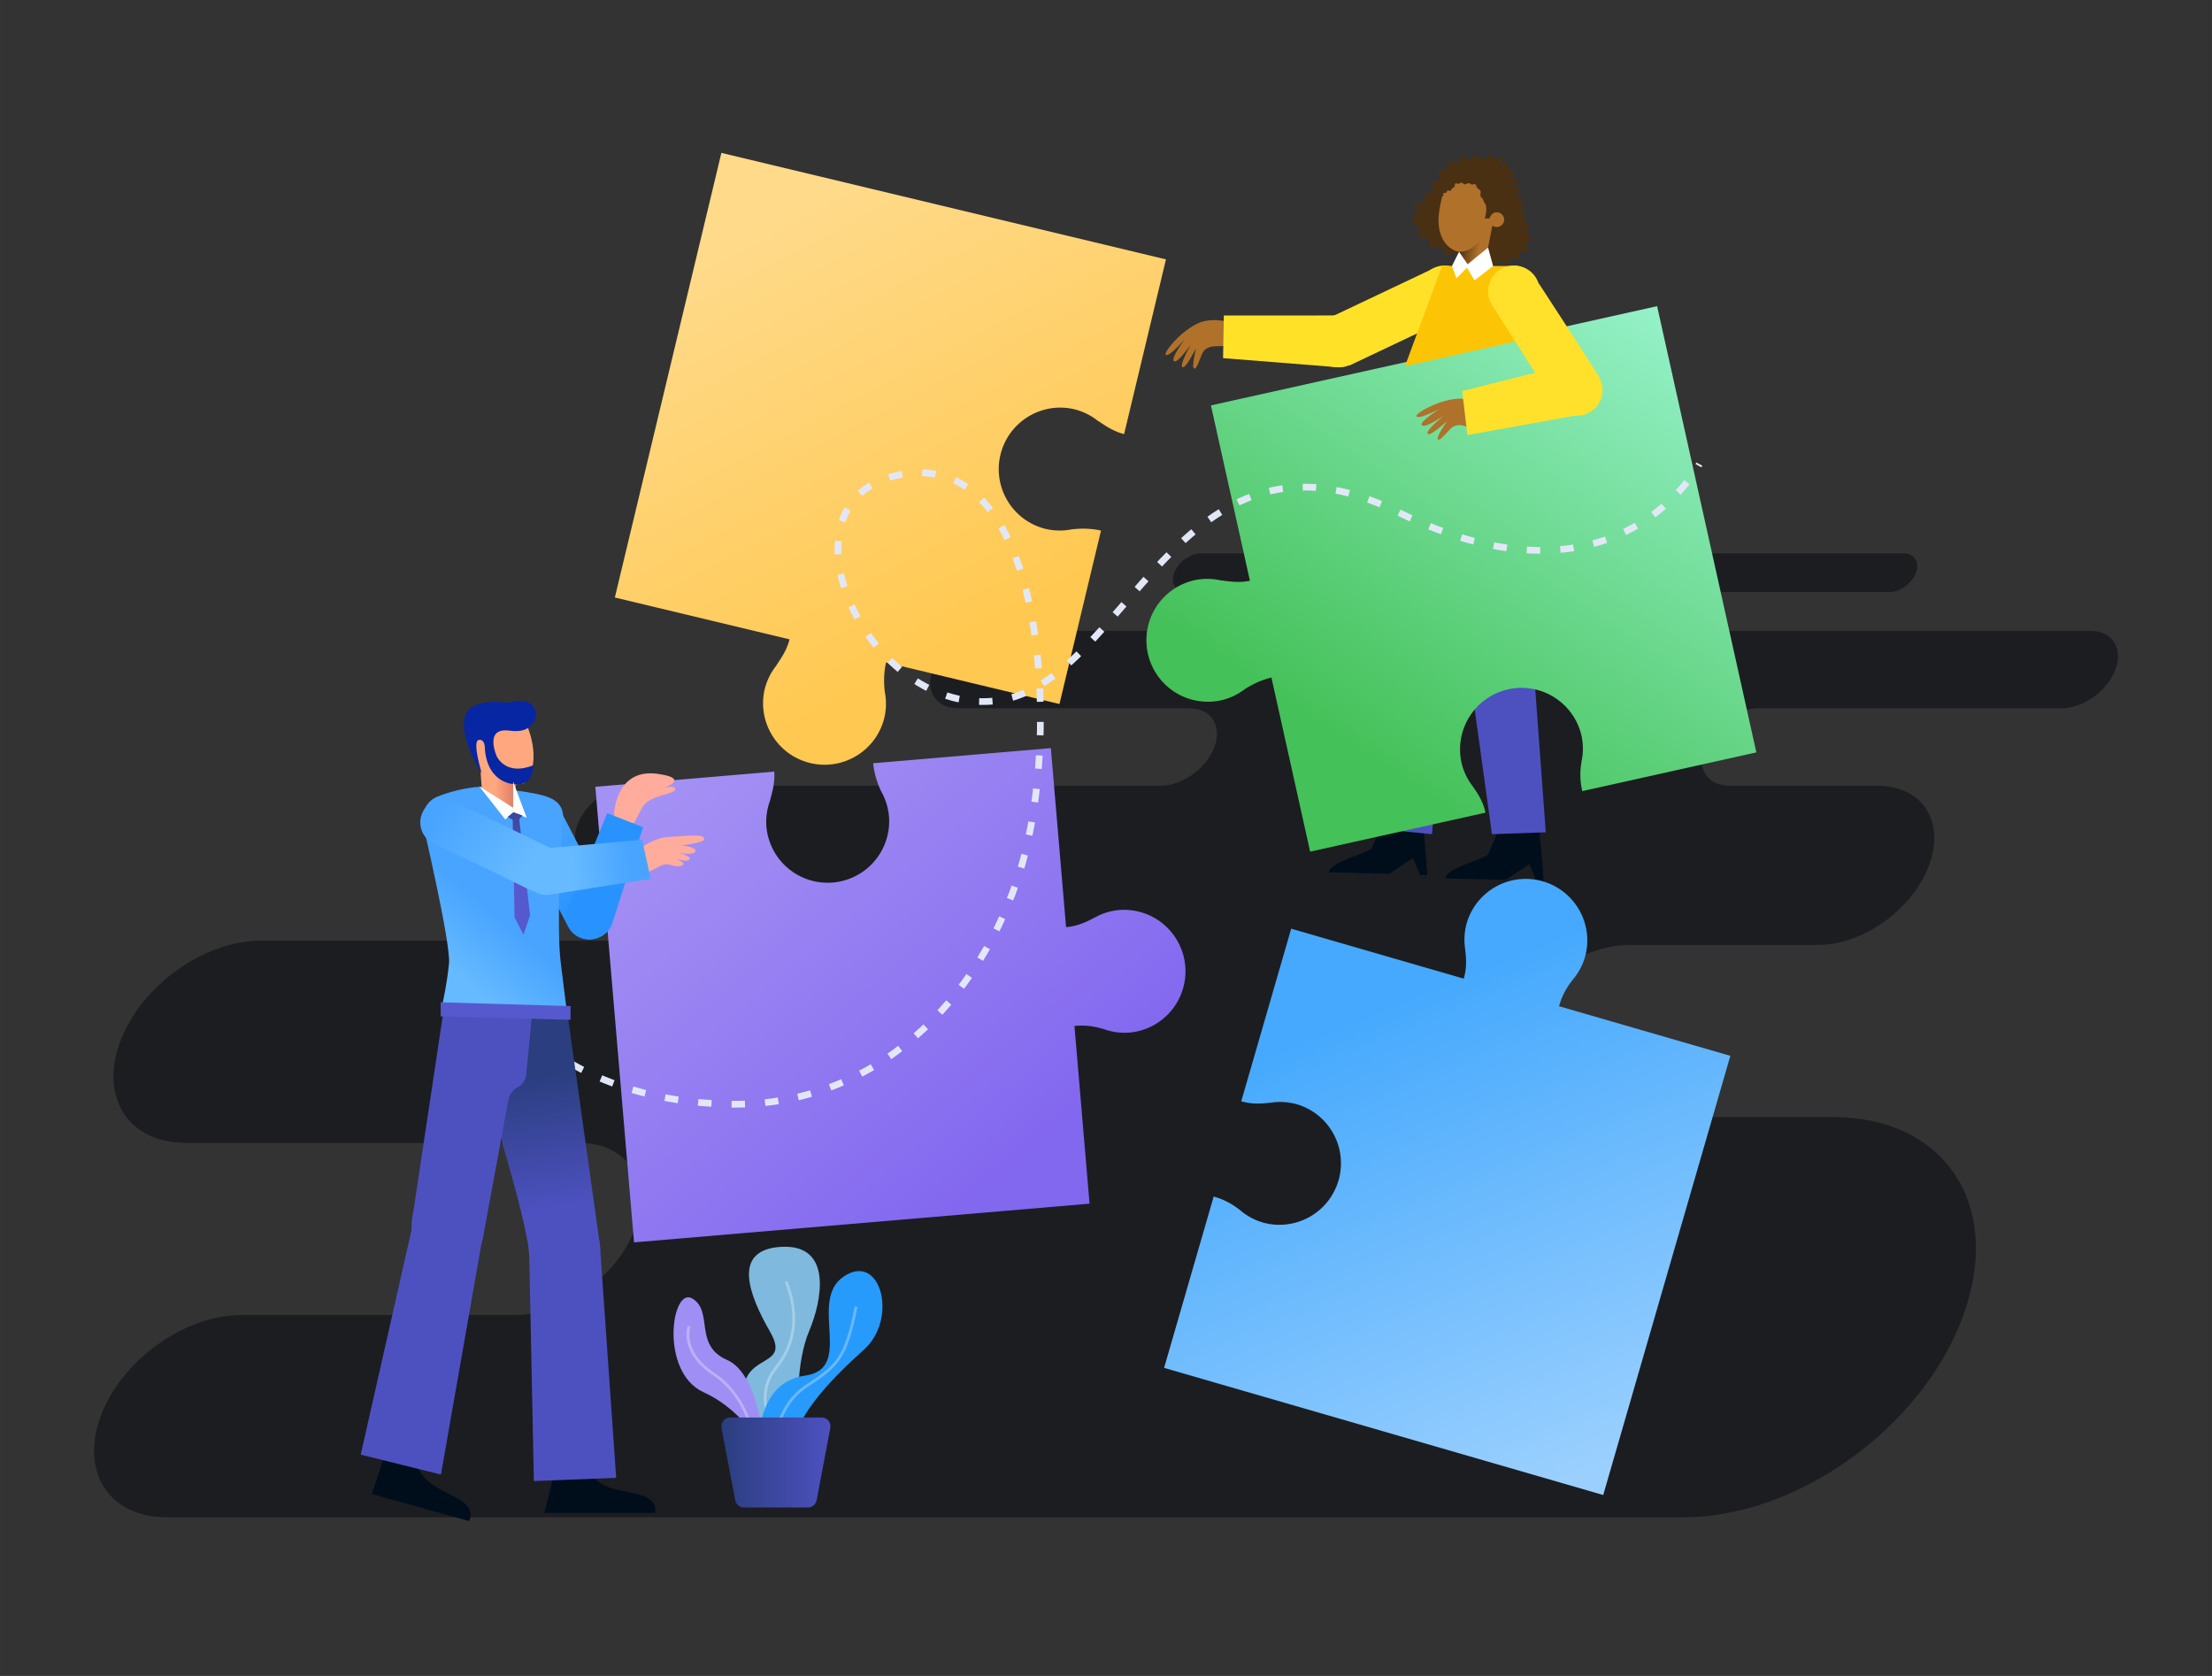
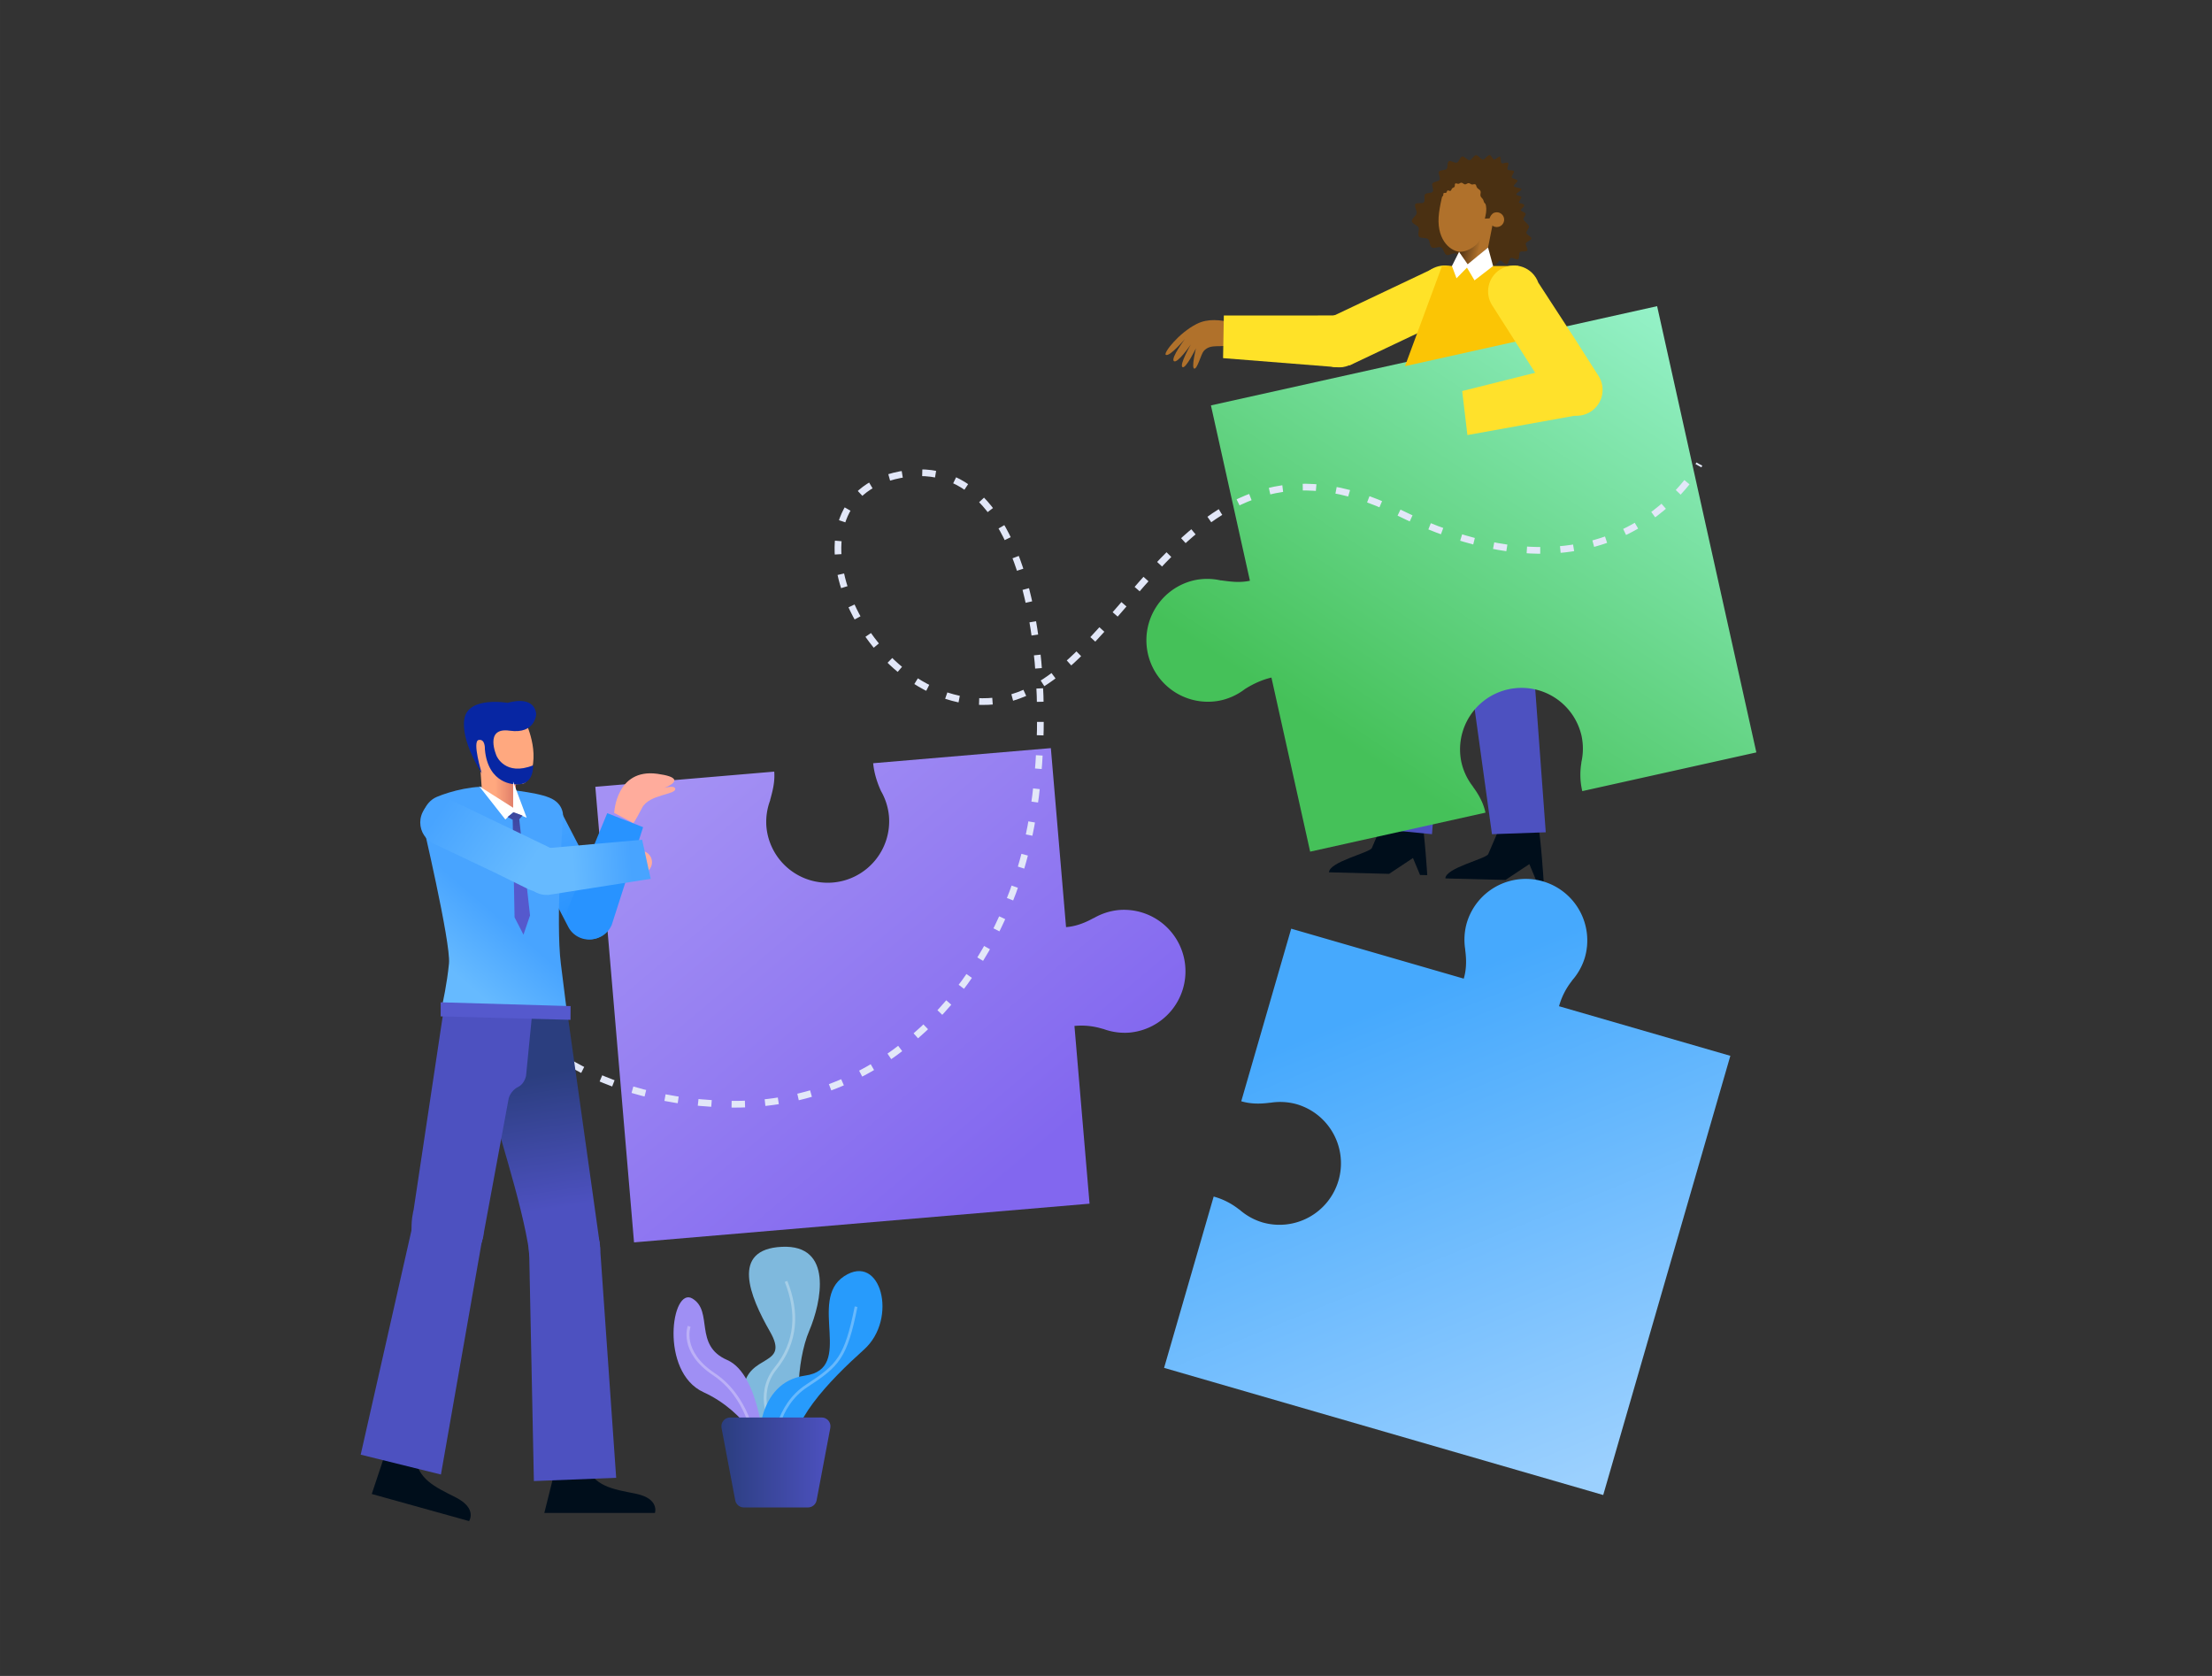
<svg xmlns="http://www.w3.org/2000/svg" xmlns:ns1="http://sodipodi.sourceforge.net/DTD/sodipodi-0.dtd" xmlns:ns2="http://www.inkscape.org/namespaces/inkscape" xmlns:xlink="http://www.w3.org/1999/xlink" width="660" height="500" viewBox="0 0 174.625 132.292" version="1.1" id="svg75061" xml:space="preserve" ns1:docname="integration_dark.svg" ns2:version="1.2.1 (9c6d41e410, 2022-07-14)" ns2:export-filename="conversation.png" ns2:export-xdpi="96" ns2:export-ydpi="96">
  <rect x="0" y="0" width="174.625" height="132.292" fill="#333333" stroke="none" />
  <ns1:namedview id="namedview75063" pagecolor="#505050" bordercolor="#eeeeee" borderopacity="1" ns2:showpageshadow="0" ns2:pageopacity="0" ns2:pagecheckerboard="0" ns2:deskcolor="#505050" ns2:document-units="px" showgrid="false" ns2:zoom="0.70710678" ns2:cx="198.69701" ns2:cy="224.85996" ns2:window-width="1920" ns2:window-height="1017" ns2:window-x="-8" ns2:window-y="-8" ns2:window-maximized="1" ns2:current-layer="g144351" />
  <defs id="defs75058">
    <ns2:path-effect effect="perspective-envelope" up_left_point="-39.164,80.663" up_right_point="54.025,80.663" down_left_point="-20.338,114.998" down_right_point="33.787,114.606" id="path-effect253025" is_visible="true" lpeversion="1" deform_type="perspective" horizontal_mirror="false" vertical_mirror="false" overflow_perspective="false" />
    <ns2:path-effect effect="perspective-envelope" up_left_point="111.081,306.624" up_right_point="320.631,306.624" down_left_point="111.081,341.02" down_right_point="320.631,341.02" id="path-effect253022" is_visible="true" lpeversion="1" deform_type="perspective" horizontal_mirror="false" vertical_mirror="false" overflow_perspective="false" />
    <ns2:path-effect effect="offset" id="path-effect251682" is_visible="true" lpeversion="1.2" linejoin_type="miter" unit="mm" offset="0" miter_limit="4" attempt_force_join="false" update_on_knot_move="true" />
    <ns2:path-effect effect="perspective-envelope" up_left_point="-47.655,50.195" up_right_point="93.153,36.749" down_left_point="-47.655,118.105" down_right_point="93.153,142.583" id="path-effect181357" is_visible="true" lpeversion="1" deform_type="perspective" horizontal_mirror="false" vertical_mirror="false" overflow_perspective="false" />
    <ns2:path-effect effect="perspective-envelope" up_left_point="-87.949,36.749" up_right_point="43.639,46.505" down_left_point="-87.949,142.583" down_right_point="44.227,118.606" id="path-effect181355" is_visible="true" lpeversion="1" deform_type="perspective" horizontal_mirror="false" vertical_mirror="false" overflow_perspective="false" />
    <ns2:path-effect effect="perspective-envelope" up_left_point="-96.031,53.766" up_right_point="18.577,64.835" down_left_point="-96.031,158.518" down_right_point="18.577,126.852" id="path-effect160662" is_visible="true" lpeversion="1" deform_type="perspective" horizontal_mirror="false" vertical_mirror="false" overflow_perspective="false" />
    <ns2:path-effect effect="perspective-envelope" up_left_point="-99.232,61.613" up_right_point="-6.096,70.609" down_left_point="-99.232,146.74" down_right_point="-6.096,121.006" id="path-effect159490" is_visible="true" lpeversion="1" deform_type="perspective" horizontal_mirror="false" vertical_mirror="false" overflow_perspective="false" />
    <ns2:path-effect effect="perspective-envelope" up_left_point="-87.949,36.749" up_right_point="58.728,50.594" down_left_point="-87.949,142.583" down_right_point="58.728,125.745" id="path-effect151830" is_visible="true" lpeversion="1" deform_type="perspective" horizontal_mirror="false" vertical_mirror="false" overflow_perspective="false" />
    <ns2:path-effect effect="fillet_chamfer" id="path-effect79393" is_visible="true" lpeversion="1" nodesatellites_param="F,0,0,1,0,0,0,1 @ F,0,0,1,0,2,0,1 @ F,0,0,1,0,0,0,1 @ F,0,0,1,0,0,0,1 @ F,0,0,1,0,0,0,1 @ F,0,0,1,0,0,0,1 @ F,0,0,1,0,0,0,1 @ F,0,0,1,0,0,0,1" unit="px" method="auto" mode="F" radius="2" chamfer_steps="1" flexible="false" use_knot_distance="true" apply_no_radius="true" apply_with_radius="true" only_selected="true" hide_knots="false" />
    <ns2:path-effect effect="fillet_chamfer" id="path-effect79391" is_visible="true" lpeversion="1" nodesatellites_param="F,0,0,1,0,0,0,1 @ F,0,0,1,0,0,0,1 @ F,0,1,1,0,2,0,1 @ F,0,1,1,0,2,0,1" unit="px" method="auto" mode="F" radius="2" chamfer_steps="1" flexible="false" use_knot_distance="true" apply_no_radius="true" apply_with_radius="true" only_selected="true" hide_knots="false" />
    <ns2:path-effect effect="fillet_chamfer" id="path-effect79388" is_visible="true" lpeversion="1" nodesatellites_param="F,0,0,1,0,2,0,1 @ F,0,0,1,0,2,0,1 @ F,0,0,1,0,2,0,1 @ F,0,0,1,0,2,0,1 @ F,0,0,1,0,2,0,1 @ F,0,0,1,0,2,0,1 @ F,0,0,1,0,2,0,1 @ F,0,0,1,0,2,0,1" unit="px" method="auto" mode="F" radius="2" chamfer_steps="1" flexible="false" use_knot_distance="true" apply_no_radius="true" apply_with_radius="true" only_selected="false" hide_knots="false" />
    <ns2:path-effect effect="fillet_chamfer" id="path-effect79386" is_visible="true" lpeversion="1" nodesatellites_param="F,0,0,1,0,0,0,1 @ F,0,0,1,0,0,0,1 @ F,0,0,1,0,0,0,1 @ F,0,0,1,0,0,0,1" unit="px" method="auto" mode="F" radius="2" chamfer_steps="1" flexible="false" use_knot_distance="true" apply_no_radius="true" apply_with_radius="true" only_selected="false" hide_knots="false" />
    <ns2:path-effect effect="fillet_chamfer" id="path-effect79305" is_visible="true" lpeversion="1" nodesatellites_param="IF,0,0,1,0,0,0,1 @ IF,0,0,1,0,0,0,1 @ IF,0,0,1,0,2.068,0,1 @ IF,0,0,1,0,0,0,1" unit="px" method="auto" mode="IF" radius="0" chamfer_steps="1" flexible="false" use_knot_distance="true" apply_no_radius="true" apply_with_radius="true" only_selected="false" hide_knots="false" />
    <ns2:path-effect effect="fillet_chamfer" id="path-effect75637" is_visible="true" lpeversion="1" nodesatellites_param="F,0,1,1,0,2.619,0,1 @ F,0,0,1,0,2.619,0,1 @ F,0,0,1,0,0,0,1 @ F,0,0,1,0,0,0,1" unit="px" method="auto" mode="F" radius="0" chamfer_steps="1" flexible="false" use_knot_distance="true" apply_no_radius="true" apply_with_radius="true" only_selected="false" hide_knots="false" />
    <ns2:path-effect effect="fillet_chamfer" id="path-effect75634" is_visible="true" lpeversion="1" nodesatellites_param="F,0,0,1,0,0,0,1 @ F,0,0,1,0,0,0,1 @ F,0,0,1,0,0,0,1 @ F,0,0,1,0,0,0,1" unit="px" method="auto" mode="F" radius="7" chamfer_steps="1" flexible="false" use_knot_distance="true" apply_no_radius="true" apply_with_radius="true" only_selected="true" hide_knots="false" />
    <ns2:path-effect effect="fillet_chamfer" id="path-effect79305-0" is_visible="true" lpeversion="1" nodesatellites_param="IF,0,0,1,0,0,0,1 @ IF,0,0,1,0,0,0,1 @ IF,0,0,1,0,2.068,0,1 @ IF,0,0,1,0,0,0,1" unit="px" method="auto" mode="IF" radius="0" chamfer_steps="1" flexible="false" use_knot_distance="true" apply_no_radius="true" apply_with_radius="true" only_selected="false" hide_knots="false" />
    <ns2:path-effect effect="fillet_chamfer" id="path-effect75637-4" is_visible="true" lpeversion="1" nodesatellites_param="F,0,1,1,0,2.619,0,1 @ F,0,0,1,0,2.619,0,1 @ F,0,0,1,0,0,0,1 @ F,0,0,1,0,0,0,1" unit="px" method="auto" mode="F" radius="0" chamfer_steps="1" flexible="false" use_knot_distance="true" apply_no_radius="true" apply_with_radius="true" only_selected="false" hide_knots="false" />
    <ns2:path-effect effect="fillet_chamfer" id="path-effect79391-0" is_visible="true" lpeversion="1" nodesatellites_param="F,0,0,1,0,0,0,1 @ F,0,0,1,0,0,0,1 @ F,0,1,1,0,2,0,1 @ F,0,1,1,0,2,0,1" unit="px" method="auto" mode="F" radius="2" chamfer_steps="1" flexible="false" use_knot_distance="true" apply_no_radius="true" apply_with_radius="true" only_selected="true" hide_knots="false" />
    <ns2:path-effect effect="fillet_chamfer" id="path-effect79393-5" is_visible="true" lpeversion="1" nodesatellites_param="F,0,0,1,0,0,0,1 @ F,0,0,1,0,2,0,1 @ F,0,0,1,0,0,0,1 @ F,0,0,1,0,0,0,1 @ F,0,0,1,0,0,0,1 @ F,0,0,1,0,0,0,1 @ F,0,0,1,0,0,0,1 @ F,0,0,1,0,0,0,1" unit="px" method="auto" mode="F" radius="2" chamfer_steps="1" flexible="false" use_knot_distance="true" apply_no_radius="true" apply_with_radius="true" only_selected="true" hide_knots="false" />
    <ns2:path-effect effect="perspective-envelope" up_left_point="-87.949,36.749" up_right_point="58.728,50.594" down_left_point="-87.949,142.583" down_right_point="58.728,125.745" id="path-effect151830-2" is_visible="true" lpeversion="1" deform_type="perspective" horizontal_mirror="false" vertical_mirror="false" overflow_perspective="false" />
    <ns2:path-effect effect="fillet_chamfer" id="path-effect75637-4-2" is_visible="true" lpeversion="1" nodesatellites_param="F,0,1,1,0,2.619,0,1 @ F,0,0,1,0,2.619,0,1 @ F,0,0,1,0,0,0,1 @ F,0,0,1,0,0,0,1" unit="px" method="auto" mode="F" radius="0" chamfer_steps="1" flexible="false" use_knot_distance="true" apply_no_radius="true" apply_with_radius="true" only_selected="false" hide_knots="false" />
    <ns2:path-effect effect="fillet_chamfer" id="path-effect79391-0-1" is_visible="true" lpeversion="1" nodesatellites_param="F,0,0,1,0,0,0,1 @ F,0,0,1,0,0,0,1 @ F,0,1,1,0,2,0,1 @ F,0,1,1,0,2,0,1" unit="px" method="auto" mode="F" radius="2" chamfer_steps="1" flexible="false" use_knot_distance="true" apply_no_radius="true" apply_with_radius="true" only_selected="true" hide_knots="false" />
    <ns2:path-effect effect="fillet_chamfer" id="path-effect79393-5-4" is_visible="true" lpeversion="1" nodesatellites_param="F,0,0,1,0,0,0,1 @ F,0,0,1,0,2,0,1 @ F,0,0,1,0,0,0,1 @ F,0,0,1,0,0,0,1 @ F,0,0,1,0,0,0,1 @ F,0,0,1,0,0,0,1 @ F,0,0,1,0,0,0,1 @ F,0,0,1,0,0,0,1" unit="px" method="auto" mode="F" radius="2" chamfer_steps="1" flexible="false" use_knot_distance="true" apply_no_radius="true" apply_with_radius="true" only_selected="true" hide_knots="false" />
    <linearGradient id="linearGradient852" gradientUnits="userSpaceOnUse" x1="107.59" y1="263.95" x2="115.079" y2="311.95">
      <stop offset="0" style="stop-color:#2B3E7F" id="stop51416-4" />
      <stop offset="1" style="stop-color:#4D51C0" id="stop51418-5" />
    </linearGradient>
    <ns2:path-effect effect="fillet_chamfer" id="path-effect3541-1" is_visible="true" lpeversion="1" nodesatellites_param="F,0,0,1,0,0.863,0,1 @ F,0,0,1,0,0,0,1 @ F,0,0,1,0,0.792,0,1 @ F,0,0,1,0,0,0,1 @ F,0,0,1,0,0.96,0,1 @ F,0,0,1,0,0,0,1 @ F,0,0,1,0,0.665,0,1 @ F,0,0,1,0,0,0,1" unit="px" method="auto" mode="F" radius="0" chamfer_steps="1" flexible="false" use_knot_distance="true" apply_no_radius="true" apply_with_radius="true" only_selected="false" hide_knots="false" />
    <ns2:path-effect effect="perspective-envelope" up_left_point="-112.239,-43.552" up_right_point="-19.103,-34.557" down_left_point="-112.239,41.574" down_right_point="-19.103,15.841" id="path-effect159490-6" is_visible="true" lpeversion="1" deform_type="perspective" horizontal_mirror="false" vertical_mirror="false" overflow_perspective="false" />
    <ns2:path-effect effect="perspective-envelope" up_left_point="-103.232,49.966" up_right_point="11.376,61.035" down_left_point="-103.232,154.718" down_right_point="11.376,123.052" id="path-effect159490-5" is_visible="true" lpeversion="1" deform_type="perspective" horizontal_mirror="false" vertical_mirror="false" overflow_perspective="false" />
    <ns2:path-effect effect="fillet_chamfer" id="path-effect75637-6" is_visible="true" lpeversion="1" nodesatellites_param="F,0,1,1,0,2.619,0,1 @ F,0,0,1,0,2.619,0,1 @ F,0,0,1,0,0,0,1 @ F,0,0,1,0,0,0,1" unit="px" method="auto" mode="F" radius="0" chamfer_steps="1" flexible="false" use_knot_distance="true" apply_no_radius="true" apply_with_radius="true" only_selected="false" hide_knots="false" />
    <ns2:path-effect effect="fillet_chamfer" id="path-effect79391-08" is_visible="true" lpeversion="1" nodesatellites_param="F,0,0,1,0,0,0,1 @ F,0,0,1,0,0,0,1 @ F,0,1,1,0,2,0,1 @ F,0,1,1,0,2,0,1" unit="px" method="auto" mode="F" radius="2" chamfer_steps="1" flexible="false" use_knot_distance="true" apply_no_radius="true" apply_with_radius="true" only_selected="true" hide_knots="false" />
    <ns2:path-effect effect="fillet_chamfer" id="path-effect79393-2" is_visible="true" lpeversion="1" nodesatellites_param="F,0,0,1,0,0,0,1 @ F,0,0,1,0,2,0,1 @ F,0,0,1,0,0,0,1 @ F,0,0,1,0,0,0,1 @ F,0,0,1,0,0,0,1 @ F,0,0,1,0,0,0,1 @ F,0,0,1,0,0,0,1 @ F,0,0,1,0,0,0,1" unit="px" method="auto" mode="F" radius="2" chamfer_steps="1" flexible="false" use_knot_distance="true" apply_no_radius="true" apply_with_radius="true" only_selected="true" hide_knots="false" />
    <ns2:path-effect effect="fillet_chamfer" id="path-effect75637-6-9" is_visible="true" lpeversion="1" nodesatellites_param="F,0,1,1,0,2.619,0,1 @ F,0,0,1,0,2.619,0,1 @ F,0,0,1,0,0,0,1 @ F,0,0,1,0,0,0,1" unit="px" method="auto" mode="F" radius="0" chamfer_steps="1" flexible="false" use_knot_distance="true" apply_no_radius="true" apply_with_radius="true" only_selected="false" hide_knots="false" />
    <ns2:path-effect effect="fillet_chamfer" id="path-effect79391-08-7" is_visible="true" lpeversion="1" nodesatellites_param="F,0,0,1,0,0,0,1 @ F,0,0,1,0,0,0,1 @ F,0,1,1,0,2,0,1 @ F,0,1,1,0,2,0,1" unit="px" method="auto" mode="F" radius="2" chamfer_steps="1" flexible="false" use_knot_distance="true" apply_no_radius="true" apply_with_radius="true" only_selected="true" hide_knots="false" />
    <ns2:path-effect effect="fillet_chamfer" id="path-effect79393-2-2" is_visible="true" lpeversion="1" nodesatellites_param="F,0,0,1,0,0,0,1 @ F,0,0,1,0,2,0,1 @ F,0,0,1,0,0,0,1 @ F,0,0,1,0,0,0,1 @ F,0,0,1,0,0,0,1 @ F,0,0,1,0,0,0,1 @ F,0,0,1,0,0,0,1 @ F,0,0,1,0,0,0,1" unit="px" method="auto" mode="F" radius="2" chamfer_steps="1" flexible="false" use_knot_distance="true" apply_no_radius="true" apply_with_radius="true" only_selected="true" hide_knots="false" />
    <linearGradient id="SVGID_5_" gradientUnits="userSpaceOnUse" x1="657.683" y1="335.029" x2="598.704" y2="358.774">
      <stop offset="0" style="stop-color:#2B3E7F" id="stop51575" />
      <stop offset="1" style="stop-color:#4D51C0" id="stop51577" />
    </linearGradient>
    <linearGradient ns2:collect="always" id="linearGradient147907">
      <stop style="stop-color:#4c3013;stop-opacity:1;" offset="0" id="stop147903" />
      <stop style="stop-color:#4c3013;stop-opacity:0;" offset="1" id="stop147905" />
    </linearGradient>
    <ns2:path-effect effect="offset" id="path-effect251682-8" is_visible="true" lpeversion="1.2" linejoin_type="miter" unit="mm" offset="1.4" miter_limit="4" attempt_force_join="false" update_on_knot_move="true" />
    <ns2:path-effect effect="offset" id="path-effect251682-88" is_visible="true" lpeversion="1.2" linejoin_type="miter" unit="mm" offset="1.334" miter_limit="4" attempt_force_join="false" update_on_knot_move="true" />
    <ns2:path-effect effect="offset" id="path-effect251682-88-7" is_visible="true" lpeversion="1.2" linejoin_type="miter" unit="mm" offset="4.447" miter_limit="4" attempt_force_join="false" update_on_knot_move="true" />
    <ns2:path-effect effect="offset" id="path-effect251682-88-7-1" is_visible="true" lpeversion="1.2" linejoin_type="miter" unit="mm" offset="8.719" miter_limit="4" attempt_force_join="false" update_on_knot_move="true" />
    <ns2:path-effect effect="perspective-envelope" up_left_point="-196.315,362.187" up_right_point="140.008,362.187" down_left_point="-128.371,439.395" down_right_point="66.968,438.514" id="path-effect253025-1" is_visible="true" lpeversion="1" deform_type="perspective" horizontal_mirror="false" vertical_mirror="false" overflow_perspective="false" />
    <linearGradient ns2:collect="always" id="linearGradient293127">
      <stop style="stop-color:#45c159;stop-opacity:1;" offset="0" id="stop293125" />
      <stop style="stop-color:#94f1c7;stop-opacity:1;" offset="1" id="stop293123" />
    </linearGradient>
    <linearGradient ns2:collect="always" xlink:href="#linearGradient140422" id="linearGradient140424" x1="-1210.075" y1="214.062" x2="-1140.586" y2="384.452" gradientUnits="userSpaceOnUse" gradientTransform="matrix(0.22,0,0,0.22,272.448,69.308)" />
    <linearGradient ns2:collect="always" id="linearGradient140422">
      <stop style="stop-color:#46a9fd;stop-opacity:1;" offset="0" id="stop140418" />
      <stop style="stop-color:#9bd0fe;stop-opacity:1;" offset="1" id="stop140420" />
    </linearGradient>
    <linearGradient ns2:collect="always" xlink:href="#linearGradient133912" id="linearGradient133914" x1="-1430.916" y1="-15.346" x2="-1352.86" y2="132.198" gradientUnits="userSpaceOnUse" gradientTransform="matrix(0.22,0,0,0.22,273.419,57.392)" />
    <linearGradient ns2:collect="always" id="linearGradient133912">
      <stop style="stop-color:#ffda8a;stop-opacity:1;" offset="0" id="stop133908" />
      <stop style="stop-color:#ffc850;stop-opacity:1;" offset="1" id="stop133910" />
    </linearGradient>
    <ns2:path-effect effect="fillet_chamfer" id="path-effect167407" is_visible="true" lpeversion="1" nodesatellites_param="F,0,0,1,0,0,0,1 @ F,0,0,1,0,0,0,1 @ F,0,0,1,0,0,0,1 @ F,0,0,1,0,0,0,1 @ F,0,0,1,0,0,0,1 @ F,0,0,1,0,0,0,1 @ F,0,0,1,0,0,0,1 @ F,0,0,1,0,0,0,1 @ F,0,0,1,0,0,0,1 @ F,0,0,1,0,0,0,1 @ F,0,0,1,0,0,0,1 @ F,0,0,1,0,0,0,1 @ F,0,0,1,0,0,0,1 @ F,0,0,1,0,0,0,1 @ F,0,0,1,0,0,0,1 @ F,0,0,1,0,0,0,1 @ F,0,0,1,0,0,0,1 @ F,0,0,1,0,0,0,1 @ F,0,0,1,0,0,0,1 @ F,0,0,1,0,0,0,1 @ F,0,0,1,0,0,0,1 @ F,0,0,1,0,0,0,1" unit="px" method="auto" mode="F" radius="0" chamfer_steps="1" flexible="false" use_knot_distance="true" apply_no_radius="true" apply_with_radius="true" only_selected="false" hide_knots="false" />
    <linearGradient ns2:collect="always" xlink:href="#linearGradient138689" id="linearGradient138691" x1="-1462.328" y1="198.831" x2="-1342.389" y2="340.664" gradientUnits="userSpaceOnUse" gradientTransform="matrix(0.22,0,0,0.22,269.884,56.415)" />
    <linearGradient ns2:collect="always" id="linearGradient138689">
      <stop style="stop-color:#a491f4;stop-opacity:1;" offset="0" id="stop138685" />
      <stop style="stop-color:#8267ef;stop-opacity:1;" offset="1" id="stop138687" />
    </linearGradient>
    <linearGradient ns2:collect="always" xlink:href="#linearGradient293127" id="linearGradient135164" x1="-1232.92" y1="148.38" x2="-1128.211" y2="-9.635" gradientUnits="userSpaceOnUse" gradientTransform="matrix(0.265,0,0,0.265,385.514,175.632)" />
    <linearGradient ns2:collect="always" xlink:href="#linearGradient147907" id="linearGradient147909-3" x1="648.089" y1="245.629" x2="654.797" y2="247.117" gradientUnits="userSpaceOnUse" />
    <linearGradient ns2:collect="always" xlink:href="#linearGradient852" id="linearGradient95460" gradientUnits="userSpaceOnUse" x1="107.59" y1="263.95" x2="115.079" y2="311.95" />
    <linearGradient ns2:collect="always" xlink:href="#linearGradient25374" id="linearGradient95464" gradientUnits="userSpaceOnUse" x1="109.173" y1="195.039" x2="126.612" y2="230.835" />
    <linearGradient ns2:collect="always" id="linearGradient25374">
      <stop style="stop-color:#48a4ff;stop-opacity:1;" offset="0" id="stop25370" />
      <stop style="stop-color:#2893ff;stop-opacity:1;" offset="1" id="stop25372" />
    </linearGradient>
    <linearGradient ns2:collect="always" xlink:href="#linearGradient97066" id="linearGradient97068" x1="-19.997" y1="246.452" x2="-11.906" y2="184.578" gradientUnits="userSpaceOnUse" />
    <linearGradient ns2:collect="always" id="linearGradient97066">
      <stop style="stop-color:#4d51c0;stop-opacity:1;" offset="0" id="stop97062" />
      <stop style="stop-color:#4d51c0;stop-opacity:1" offset="1" id="stop97064" />
    </linearGradient>
    <linearGradient ns2:collect="always" xlink:href="#linearGradient6182" id="linearGradient105437" x1="-11.483" y1="172.449" x2="5.345" y2="152.929" gradientUnits="userSpaceOnUse" />
    <linearGradient ns2:collect="always" id="linearGradient6182">
      <stop style="stop-color:#66baff;stop-opacity:1;" offset="0" id="stop6178" />
      <stop style="stop-color:#48a4ff;stop-opacity:1;" offset="1" id="stop6180" />
    </linearGradient>
    <linearGradient ns2:collect="always" xlink:href="#linearGradient6182" id="linearGradient95466" gradientUnits="userSpaceOnUse" x1="88.319" y1="240.233" x2="103.923" y2="254.306" gradientTransform="rotate(-45.971,-71.416,254.498)" />
    <linearGradient ns2:collect="always" xlink:href="#linearGradient150118" id="linearGradient150120-6" x1="564.542" y1="66.841" x2="571.983" y2="66.841" gradientUnits="userSpaceOnUse" />
    <linearGradient ns2:collect="always" id="linearGradient150118">
      <stop style="stop-color:#dd7966;stop-opacity:1;" offset="0" id="stop150114" />
      <stop style="stop-color:#dd7966;stop-opacity:0;" offset="1" id="stop150116" />
    </linearGradient>
    <linearGradient ns2:collect="always" xlink:href="#linearGradient98308" id="linearGradient98310" x1="9.109" y1="114.377" x2="10.96" y2="133.392" gradientUnits="userSpaceOnUse" />
    <linearGradient ns2:collect="always" id="linearGradient98308">
      <stop style="stop-color:#3b479d;stop-opacity:1;" offset="0" id="stop98304" />
      <stop style="stop-color:#5559cd;stop-opacity:1;" offset="1" id="stop98306" />
    </linearGradient>
    <linearGradient ns2:collect="always" xlink:href="#linearGradient6182" id="linearGradient95468" gradientUnits="userSpaceOnUse" x1="77.883" y1="231.485" x2="89.998" y2="196.005" gradientTransform="rotate(-73.896,-19.883,224.902)" />
    <linearGradient id="linearGradient102711" gradientUnits="userSpaceOnUse" x1="487.3" y1="404.298" x2="526.445" y2="404.298">
      <stop offset="0" style="stop-color:#2B3E7F" id="stop51723-6" />
      <stop offset="1" style="stop-color:#4D51C0" id="stop51725-9" />
    </linearGradient>
    <linearGradient ns2:collect="always" xlink:href="#linearGradient25374" id="linearGradient114063" gradientUnits="userSpaceOnUse" x1="109.173" y1="195.039" x2="126.612" y2="230.835" />
    <ns2:path-effect effect="fillet_chamfer" id="path-effect167407-0" is_visible="true" lpeversion="1" nodesatellites_param="F,0,0,1,0,0,0,1 @ F,0,0,1,0,0,0,1 @ F,0,0,1,0,0,0,1 @ F,0,0,1,0,0,0,1 @ F,0,0,1,0,0,0,1 @ F,0,0,1,0,0,0,1 @ F,0,0,1,0,0,0,1 @ F,0,0,1,0,0,0,1 @ F,0,0,1,0,0,0,1 @ F,0,0,1,0,0,0,1 @ F,0,0,1,0,0,0,1 @ F,0,0,1,0,0,0,1 @ F,0,0,1,0,0,0,1 @ F,0,0,1,0,0,0,1 @ F,0,0,1,0,0,0,1 @ F,0,0,1,0,0,0,1 @ F,0,0,1,0,0,0,1 @ F,0,0,1,0,0,0,1 @ F,0,0,1,0,0,0,1 @ F,0,0,1,0,0,0,1 @ F,0,0,1,0,0,0,1 @ F,0,0,1,0,0,0,1" unit="px" method="auto" mode="F" radius="0" chamfer_steps="1" flexible="false" use_knot_distance="true" apply_no_radius="true" apply_with_radius="true" only_selected="false" hide_knots="false" />
    <ns2:path-effect effect="fillet_chamfer" id="path-effect167407-5" is_visible="true" lpeversion="1" nodesatellites_param="F,0,0,1,0,0,0,1 @ F,0,0,1,0,0,0,1 @ F,0,0,1,0,0,0,1 @ F,0,0,1,0,0,0,1 @ F,0,0,1,0,0,0,1 @ F,0,0,1,0,0,0,1 @ F,0,0,1,0,0,0,1 @ F,0,0,1,0,0,0,1 @ F,0,0,1,0,0,0,1 @ F,0,0,1,0,0,0,1 @ F,0,0,1,0,0,0,1 @ F,0,0,1,0,0,0,1 @ F,0,0,1,0,0,0,1 @ F,0,0,1,0,0,0,1 @ F,0,0,1,0,0,0,1 @ F,0,0,1,0,0,0,1 @ F,0,0,1,0,0,0,1 @ F,0,0,1,0,0,0,1 @ F,0,0,1,0,0,0,1 @ F,0,0,1,0,0,0,1 @ F,0,0,1,0,0,0,1 @ F,0,0,1,0,0,0,1" unit="px" method="auto" mode="F" radius="0" chamfer_steps="1" flexible="false" use_knot_distance="true" apply_no_radius="true" apply_with_radius="true" only_selected="false" hide_knots="false" />
  </defs>
  <g ns2:label="Layer 1" ns2:groupmode="layer" id="layer1" transform="translate(103.232,-36.749)">
    <path style="opacity:1;fill:#7e3245;fill-opacity:1;stroke:none;stroke-width:0.37;stroke-linecap:round;stroke-linejoin:bevel;stroke-miterlimit:1;stroke-dasharray:0.37, 1.111;stroke-dashoffset:0;stroke-opacity:1" d="m -88.352,484.369 120.414,-0.871 -34.358,23.621 -48.253,-0.163 z" id="path253668" />
    <g id="g144351" transform="translate(-6.644)">
      <g id="g80920" transform="translate(7.424,-0.766)">
-         <path id="path59326-1" style="fill:#1c1d21;fill-opacity:1;stroke-width:0.34;stroke-linecap:round;stroke-linejoin:bevel;stroke-miterlimit:1;stroke-dasharray:0.34, 1.02" d="m 46.253,81.194 c 0.865,0 1.308,0.682 0.994,1.529 -0.315,0.847 -1.264,1.528 -2.13,1.528 H 39.53 24.064 c -0.865,0 -1.815,0.682 -2.13,1.528 -0.315,0.847 0.128,1.529 0.994,1.529 h 21.765 2.004 14.302 c 1.731,0 2.618,1.363 1.988,3.057 -0.629,1.694 -2.53,3.057 -4.26,3.057 H 41.9 34.784 c -1.731,0 -3.63,1.364 -4.26,3.057 -0.629,1.694 0.257,3.057 1.988,3.057 h 6.595 5.08 c 3.557,0 5.38,2.803 4.086,6.284 -1.294,3.481 -5.199,6.284 -8.757,6.284 h -6.151 -8.722 c -3.846,0 -8.068,3.03 -9.467,6.794 -1.399,3.764 0.571,6.793 4.417,6.793 h 7.565 13.5 c 8.942,0 13.522,7.045 10.27,15.795 -3.252,8.75 -13.068,15.795 -22.01,15.795 h -75.669 -44.117 c -4.519,0 -6.834,-3.56 -5.191,-7.982 1.643,-4.422 6.605,-7.982 11.124,-7.982 h 17.067 4.505 c 3.846,0 8.068,-3.03 9.467,-6.794 1.399,-3.764 -0.572,-6.793 -4.418,-6.793 h -3.551 -27.47 c -4.519,0 -6.834,-3.56 -5.191,-7.982 1.643,-4.422 6.605,-7.982 11.124,-7.982 h 2.211 26.378 5.886 c 1.731,0 3.63,-1.364 4.26,-3.057 0.629,-1.694 -0.257,-3.057 -1.988,-3.057 h -5.199 -4.581 c -1.731,0 -2.617,-1.364 -1.987,-3.057 0.629,-1.694 2.529,-3.057 4.26,-3.057 h 9.495 4.81 27.455 c 1.731,0 3.63,-1.363 4.26,-3.057 0.629,-1.694 -0.257,-3.057 -1.987,-3.057 h -17.731 -0.532 c -1.731,0 -2.617,-1.364 -1.988,-3.057 0.629,-1.694 2.529,-3.057 4.26,-3.057 h 10.255 11.971 c 0.865,0 1.816,-0.682 2.13,-1.529 0.315,-0.847 -0.129,-1.528 -0.994,-1.528 h -3.891 -3.673 c -0.865,0 -1.309,-0.682 -0.994,-1.528 0.315,-0.847 1.265,-1.529 2.13,-1.529 H 2.567 22.484 Z" />
-         <path id="rect79799" style="fill:url(#linearGradient133914);fill-opacity:1;stroke-width:0.441;stroke-opacity:0.224" d="m -47.063,49.583 -8.41,35.096 13.791,3.304 c -0.204,0.818 -0.62,1.423 -1.028,2.036 l 0.01,0.003 c -0.445,0.548 -0.765,1.187 -0.938,1.871 -0.625,2.608 0.983,5.229 3.591,5.854 2.608,0.625 5.229,-0.983 5.854,-3.591 0.158,-0.688 0.165,-1.401 0.019,-2.092 l 0.004,8.33e-4 c -0.086,-0.784 -0.058,-1.539 0.105,-2.258 l 13.691,3.281 3.281,-13.691 c -0.718,-0.163 -1.473,-0.19 -2.257,-0.105 v -0.003 c -0.69,0.146 -1.404,0.139 -2.092,-0.019 -2.608,-0.625 -4.216,-3.246 -3.591,-5.854 0.625,-2.608 3.246,-4.216 5.854,-3.591 0.685,0.173 1.323,0.493 1.871,0.938 l 0.002,-0.01 c 0.613,0.408 1.218,0.825 2.036,1.028 l 3.304,-13.791 z" ns2:path-effect="#path-effect167407" ns2:original-d="m -47.063177,49.582966 -8.409765,35.096495 13.790667,3.304495 c -0.203566,0.818303 -0.620352,1.423061 -1.028453,2.036184 l 0.0097,0.0025 a 4.8560185,4.8560185 0 0 0 -0.938078,1.871452 4.8560185,4.8560185 0 0 0 3.59067,5.853736 4.8560185,4.8560185 0 0 0 5.853743,-3.590677 4.8560185,4.8560185 0 0 0 0.01874,-2.091762 l 0.0035,8.33e-4 c -0.08557,-0.784378 -0.05788,-1.538922 0.104857,-2.257501 l 13.691431,3.280717 3.280725,-13.69143 c -0.718465,-0.162683 -1.472838,-0.190325 -2.257078,-0.104764 v -0.0033 a 4.8560185,4.8560185 0 0 1 -2.091756,-0.01866 4.8560185,4.8560185 0 0 1 -3.59067,-5.853737 4.8560185,4.8560185 0 0 1 5.853722,-3.590686 4.8560185,4.8560185 0 0 1 1.871459,0.93808 l 0.0022,-0.0097 c 0.613056,0.408036 1.217691,0.824835 2.03579,1.028357 l 3.304487,-13.790671 z" />
        <path id="rect79799-3" style="fill:url(#linearGradient138691);fill-opacity:1;stroke-width:0.441;stroke-opacity:0.224" d="m -57.014,99.622 3.055,35.961 35.961,-3.055 -1.192,-14.029 c 0.74,-0.072 1.489,-0.002 2.248,0.235 l 1.75e-4,-0.01 a 4.856,4.856 0 0 0 2.071,0.302 4.856,4.856 0 0 0 4.428,-5.249 l -2.5e-5,-4.4e-4 a 4.856,4.856 0 0 0 -5.25,-4.427 4.856,4.856 0 0 0 -1.99,0.647 l -0.003,-0.01 c -0.838,0.467 -1.54,0.664 -2.167,0.712 l -1.2,-14.13 -14.028,1.192 c 0.072,0.733 0.283,1.458 0.61,2.176 l -0.003,2.17e-4 a 4.856,4.856 0 0 1 0.64,1.992 4.856,4.856 0 0 1 -4.427,5.249 4.856,4.856 0 0 1 -5.249,-4.427 4.856,4.856 0 0 1 0.302,-2.072 l -0.01,8.3e-4 c 0.194,-0.709 0.391,-1.417 0.328,-2.256 z" />
        <g id="g114956" transform="matrix(0.833,0,0,0.833,-45.545,-82.149)">
          <g id="g51688-6" transform="matrix(0.265,0,0,0.265,-90.699,115.526)">
            <g id="g51569-2">
              <path class="st29" d="m 572.382,399.136 c 0,0 -3.599,8.549 -4.372,10.249 -0.772,1.7 -15.23,4.897 -15.327,8.686 l 21.505,0.552 8.528,-5.667 2.532,6.065 2.578,0.066 c 0,0 -0.9,-14.648 -2.166,-21.929 z" id="path51567-3" style="fill:#000e1b" />
            </g>
            <g id="g51573-7">
              <path class="st29" d="m 614.001,401.318 c 0,0 -3.599,8.549 -4.372,10.249 -0.772,1.7 -15.23,4.897 -15.327,8.686 l 21.505,0.552 8.528,-5.667 2.532,6.065 2.578,0.066 c 0,0 -0.9,-14.648 -2.166,-21.929 z" id="path51571-9" style="fill:#000e1b" />
            </g>
            <linearGradient id="linearGradient109626" gradientUnits="userSpaceOnUse" x1="657.683" y1="335.029" x2="598.704" y2="358.774">
              <stop offset="0" style="stop-color:#2B3E7F" id="stop109622" />
              <stop offset="1" style="stop-color:#4D51C0" id="stop109624" />
            </linearGradient>
            <path class="st37" d="m 589.519,404.441 -22.268,-2.189 4.388,-62.738 c 0,0 -0.023,-9.589 13.071,-15.824 13.094,-6.235 46.763,-18.082 46.763,-18.082 l 28.058,0.624 -2.494,18.082 -62.735,18.988 z" id="path51580-7" ns1:nodetypes="cccsccccc" style="fill:url(#SVGID_5_)" />
            <path class="st8" d="M 630.202,403.76 625.953,345.989 667.012,330.548 c 0,0 11.847,-2.494 12.47,-18.705 l -0.624,-6.235 h -29.305 l -38.034,23.07 c 0,0 -9.976,1.247 -8.106,21.199 l 7.553,54.564 z" id="path51582-2" ns1:nodetypes="cccccccccc" style="fill:#4d51c0" />
          </g>
          <path id="rect79799-8" style="fill:url(#linearGradient135164);fill-opacity:1;stroke-width:0.529;stroke-opacity:0.224" d="m 44.573,182.07 3.695,16.616 c -0.99,0.211 -1.862,0.08 -2.738,-0.037 l 0.003,0.012 a 5.829,5.829 0 0 0 -2.513,-0.027 5.829,5.829 0 0 0 -4.424,6.955 5.829,5.829 0 0 0 6.955,4.424 5.829,5.829 0 0 0 2.266,-1.081 v 0.004 c 0.801,-0.505 1.63,-0.873 2.49,-1.075 l 3.669,16.496 16.616,-3.695 c -0.158,-0.738 -0.505,-1.542 -1.194,-2.463 l 0.012,-0.003 a 5.829,5.829 0 0 1 -1.089,-2.264 5.829,5.829 0 0 1 4.424,-6.955 v 0 a 5.829,5.829 0 0 1 6.955,4.425 5.829,5.829 0 0 1 -0.027,2.512 l 0.012,-0.003 c -0.16,0.941 -0.124,1.842 0.081,2.711 l 16.497,-3.669 -9.404,-42.286 z" />
          <g id="g51688-1" transform="matrix(0.265,0,0,0.265,-103.65,102.415)">
            <linearGradient id="linearGradient104588" gradientUnits="userSpaceOnUse" x1="657.683" y1="335.029" x2="598.704" y2="358.774">
              <stop offset="0" style="stop-color:#2B3E7F" id="stop104584" />
              <stop offset="1" style="stop-color:#4D51C0" id="stop104586" />
            </linearGradient>
            <g id="g51588-5" transform="rotate(-82.997,595.063,291.613)">
              <path class="st38" d="m 610.064,248.594 c -4.013,-5.985 -11.813,-10.575 -12.279,-9.58 -0.681,1.455 6.45,6.107 6.45,6.107 0,0 -7.29,-4.193 -8.293,-3.014 -1.124,1.322 6.605,5.349 6.605,5.349 0,0 -7.944,-3.364 -8.415,-1.93 -0.406,1.233 7.259,3.907 7.259,3.907 0,0 -7.082,-0.837 -7.257,0.269 -0.175,1.106 5.402,1.794 6.587,2.578 3.302,2.183 1.649,6.11 3.765,9.932 l 7.725,-1.122 c 0.26,-4.32 0.466,-8.6 -2.147,-12.496 z" id="path51584-8" style="fill:#b0712b" />
              <path class="st38" d="m 607.551,264.497 c -2.228,-0.346 -3.753,-2.433 -3.407,-4.66 0.346,-2.228 2.433,-3.753 4.66,-3.407 2.228,0.346 3.753,2.433 3.407,4.66 -0.346,2.227 -2.432,3.753 -4.66,3.407 z" id="path51586-6" style="fill:#b0712b" />
            </g>
            <g id="g51616-4" transform="translate(-56.54,-42.742)">
              <g id="g51614-9" transform="translate(24.905,19.183)">
                <g id="g51606-4" transform="rotate(37.176,623.045,321.459)">
                  <path class="st39" d="m 617.554,305.281 c 4.534,2.354 10.118,0.588 12.472,-3.946 2.355,-4.534 0.588,-10.118 -3.946,-12.472 -4.534,-2.355 -10.118,-0.588 -12.472,3.946 -2.354,4.534 -0.588,10.118 3.946,12.472 z" id="path51598-5" style="fill:#ffe228" />
                  <rect x="610.556" y="269.285" transform="matrix(0.461,-0.887,0.887,0.461,93.236,710.547)" class="st39" width="41.777" height="18.5" id="rect51600-3" style="fill:#ffe228" />
                  <g id="g51604-0">
                    <path class="st39" d="m 636.808,268.205 c 4.534,2.354 10.118,0.588 12.472,-3.946 2.354,-4.534 0.588,-10.118 -3.946,-12.472 -4.534,-2.354 -10.118,-0.588 -12.472,3.946 -2.354,4.534 -0.587,10.118 3.946,12.472 z" id="path51602-0" style="fill:#ffe228" />
                  </g>
                </g>
                <g id="g51612-5" transform="rotate(-67.656,632.13,288.392)">
                  <polygon class="st39" points="614.896,255.961 600.697,261.502 613.2,300.435 630.434,293.709 " id="polygon51608-7" style="fill:#ffe228" />
                  <path class="st39" d="m 625.18,305.689 c 4.759,-1.857 7.111,-7.221 5.254,-11.98 -1.857,-4.759 -7.221,-7.111 -11.98,-5.254 -4.759,1.857 -7.111,7.221 -5.254,11.98 1.858,4.759 7.221,7.112 11.98,5.254 z" id="path51610-9" style="fill:#ffe228" />
                </g>
              </g>
            </g>
            <path id="path51620-7" style="fill:#fbc505" class="st21" d="m 641.974,250.747 -13.248,35.816 43.951,-9.775 -3.418,-26.041 z" />
            <g id="g51678-7">
              <g id="g51654-5" style="fill:#4a3012;fill-opacity:1">
                <path class="st29" d="m 671.279,228.92 c 0.565,0.471 -1.521,1.547 -1.043,2.013 0.53,0.516 1.13,0.455 1.559,0.961 0.481,0.567 -1.068,1.722 -0.706,2.274 0.409,0.624 1.7,1.654 1.966,2.255 0.302,0.681 -1.045,1.848 -0.91,2.495 0.15,0.721 1.831,1.295 1.795,1.965 -0.038,0.717 -1.779,1.09 -2.004,1.741 -0.229,0.662 0.915,2.018 0.522,2.601 -0.386,0.573 -2.093,0.043 -2.61,0.53 -0.502,0.472 -0.052,2.196 -0.652,2.578 -0.583,0.371 -1.97,-0.758 -2.622,-0.481 -0.639,0.271 -0.78,2.053 -1.463,2.226 -0.676,0.172 -1.652,-1.326 -2.35,-1.257 -0.697,0.068 -1.375,1.726 -2.073,1.684 -0.969,-0.071 -1.774,-1.803 -2.718,-1.913 -0.966,-0.112 -2.145,1.388 -3.08,1.237 -0.962,-0.155 -1.605,-1.951 -2.529,-2.146 -0.957,-0.202 -2.273,1.179 -3.183,0.938 -0.948,-0.252 -1.401,-2.104 -2.293,-2.397 -0.935,-0.307 -2.405,0.91 -3.271,0.56 -0.917,-0.371 -1.116,-2.266 -1.947,-2.682 -0.89,-0.445 -2.537,0.519 -3.318,0.025 -0.847,-0.534 -0.66,-2.427 -1.367,-3.014 -0.774,-0.642 -2.617,-0.149 -3.206,-0.848 -0.647,-0.768 0.193,-2.459 -0.209,-3.287 -0.429,-0.883 -2.271,-1.331 -2.394,-2.273 -0.121,-0.928 1.537,-1.822 1.741,-2.798 0.184,-0.883 -0.954,-2.454 -0.483,-3.368 0.654,-0.55 2.481,-0.005 3.022,-0.541 0.609,-0.603 -0.06,-2.311 0.428,-2.893 0.552,-0.658 2.345,-0.305 2.775,-0.932 0.484,-0.705 -0.493,-2.265 -0.115,-2.925 0.423,-0.741 2.24,-0.659 2.595,-1.335 0.394,-0.75 -0.667,-2.269 -0.267,-2.929 0.427,-0.704 2.193,-0.363 2.739,-0.95 0.525,-0.564 0.105,-2.339 0.845,-2.782 0.627,-0.376 2.032,0.784 2.881,0.504 0.69,-0.228 1.058,-2.016 1.932,-2.176 0.725,-0.133 1.747,1.39 2.62,1.306 0.744,-0.071 1.435,-1.768 2.3,-1.802 0.755,-0.03 1.591,1.603 2.447,1.603 0.764,0 1.521,-1.635 2.371,-1.611 0.555,-0.105 1.033,1.531 1.598,1.626 0.54,0.09 1.57,-1.29 2.099,-1.038 0.491,0.234 0.113,1.931 0.578,2.289 0.432,0.334 1.959,-0.494 2.355,-0.065 0.373,0.404 -0.556,1.875 -0.226,2.352 0.314,0.455 2.017,0.094 2.282,0.606 0.255,0.493 -1.018,1.679 -0.816,2.217 0.195,0.521 1.935,0.576 2.073,1.133 0.133,0.542 -1.38,1.398 -1.309,1.967 0.07,0.554 2.724,0.577 2.728,1.15 0.004,0.558 -1.776,1.199 -1.84,1.769 -0.062,0.553 1.95,0.527 1.819,1.086 -0.127,0.541 -0.675,1.207 -0.872,1.749 -0.193,0.522 2.065,0.486 1.806,1.003 z" id="path51652-9" style="fill:#4a3012;fill-opacity:1" ns1:nodetypes="cccccccccccccccccscsccccsccccccccscccccccsccscscccccssccc" />
              </g>
              <g id="g51668-6">
                <g id="g51658-2">
                  <path class="st38" d="m 645.281,218.384 8.295,2.066 c 5.1,1.27 8.305,6.321 7.282,11.477 l -2.422,12.205 -7.28,6.269 -3.067,-4.772 c -3.541,-0.426 -8.384,-4.746 -7.178,-13.929 0.513,-3.903 1.852,-9.45 3.478,-12.904 0.158,-0.333 0.534,-0.501 0.892,-0.412 z" id="path51656-0" style="fill:#b0712b" />
                </g>
                <g id="g51666-3">
                  <polygon class="st27" points="648.089,245.629 651.156,250.1 658.437,244.133 660.244,250.747 653.596,255.87 650.895,251.318 647.157,255.128 645.52,250.747 " id="polygon51664-2" style="fill:#ffffff" />
                </g>
                <path style="fill:url(#linearGradient147909-3);fill-opacity:1;stroke-width:2.2;stroke-dasharray:4.4, 4.4;stroke-opacity:0.306" d="m 648.089,245.629 c 0,0 2.12,0.304 4.793,-1.496 2.673,-1.8 2.749,-3.136 2.749,-3.136 l -0.835,6.119 -3.64,2.983 z" id="path146107-6" />
              </g>
              <path class="st38" d="m 658.913,234.168 c 0,1.458 1.182,2.64 2.64,2.64 1.458,0 2.64,-1.182 2.64,-2.64 0,-1.458 -1.182,-2.64 -2.64,-2.64 -1.458,0 -2.64,1.182 -2.64,2.64 z" id="path51670-1" style="fill:#b0712b" />
              <path id="path51672-4" style="fill:#4a3012;fill-opacity:1" class="st29" d="m 652.831,215.451 c -0.718,-0.028 -0.749,0.67 -1.557,0.844 -0.86,0.185 -0.959,-0.271 -1.818,-0.086 -0.862,0.185 -0.763,0.641 -1.625,0.826 -0.863,0.185 -0.961,-0.271 -1.824,-0.086 -0.863,0.185 -0.811,0.313 -1.551,0.795 -0.632,0.411 -0.725,0.317 -1.127,0.955 -0.401,0.637 -0.007,0.884 -0.408,1.521 -0.402,0.638 -0.795,0.389 -1.197,1.027 -0.403,0.64 -0.009,0.887 -0.412,1.527 -0.403,0.64 -1.004,0.364 -1.227,1.086 -0.076,0.245 0.558,0.158 0.697,0.373 0.14,0.217 -0.251,0.47 -0.111,0.688 0.141,0.217 0.532,-0.035 0.672,0.182 0.141,0.218 -0.253,0.482 -0.105,0.695 0.123,0.175 0.306,-0.002 0.551,0.082 0.384,0.132 0.258,0.081 0.566,-0.299 0.148,-0.182 -0.008,-0.705 0.213,-0.91 0.186,-0.173 0.686,0.018 0.924,-0.143 0.215,-0.145 0.226,-0.687 0.484,-0.803 0.238,-0.107 0.645,0.242 0.92,0.176 0.423,-0.103 0.474,-0.669 0.678,-0.891 0.245,-0.268 0.764,-0.336 0.91,-0.648 0.15,-0.319 -0.034,-0.912 0.268,-1.127 0.23,-0.164 0.69,0.146 1.139,0.119 0.288,-0.017 0.652,-0.461 1.068,-0.4 0.464,0.069 0.831,0.572 1.203,0.594 0.48,0.029 0.904,-0.437 1.266,-0.441 0.489,-0.006 0.867,0.446 1.229,0.486 0.409,0.045 0.928,-0.263 1.312,0.006 0.278,0.195 0.257,0.813 0.588,1.205 0.371,0.439 1.01,0.675 1.188,1.152 0.193,0.517 -0.135,1.179 -0.014,1.682 0.13,0.542 0.698,0.898 0.936,1.354 0.234,0.447 0.248,1.146 0.775,1.441 0.005,0.003 0.011,0.003 0.016,0.006 0.873,1.914 -0.17,5.363 -0.17,5.363 l 1.682,-0.086 c 0.681,-1.957 1.996,-2.129 1.996,-2.129 l 2.621,-1.445 -0.785,-2.268 c 0.5,-0.103 1.062,-0.086 1.027,-0.189 -0.034,-0.103 -0.591,-0.561 -0.73,-1.346 -0.078,-0.438 0.293,-1.024 0.203,-1.549 -0.083,-0.485 -0.628,-0.909 -0.709,-1.393 -0.089,-0.528 0.286,-1.113 0.213,-1.553 -0.144,-0.861 -0.033,-0.786 -0.617,-1.244 -0.826,-0.647 -0.69,-0.862 -1.627,-1.334 -0.936,-0.471 -1.146,-0.054 -2.082,-0.525 -0.938,-0.472 -0.728,-0.889 -1.666,-1.361 -0.94,-0.473 -1.15,-0.058 -2.09,-0.531 -0.94,-0.473 -0.699,-1.217 -1.738,-1.383 -0.054,-0.009 -0.104,-0.014 -0.152,-0.016 z" />
            </g>
          </g>
          <g id="g104953" transform="matrix(0.265,0,0,0.265,-103.297,102.501)">
            <g id="g51626-4">
-               <path class="st38" d="m 645.785,297.909 c -7.173,0.688 -14.917,5.371 -14.263,6.253 0.957,1.291 8.438,-2.774 8.438,-2.774 0,0 -7.153,4.422 -6.591,5.866 0.629,1.617 7.844,-3.271 7.844,-3.271 0,0 -6.734,5.392 -5.696,6.488 0.893,0.943 6.886,-4.532 6.886,-4.532 0,0 -4.101,5.835 -3.21,6.514 0.89,0.679 4.145,-3.901 5.398,-4.572 3.489,-1.869 6.159,1.452 10.529,1.406 l 2.682,-7.331 c -3.679,-2.28 -7.348,-4.494 -12.017,-4.047 z" id="path51622-1" style="fill:#b0712b" />
              <path class="st38" d="m 658.585,307.676 c -1.363,1.796 -3.924,2.147 -5.719,0.784 -1.796,-1.363 -2.147,-3.924 -0.784,-5.719 1.363,-1.796 3.924,-2.147 5.72,-0.784 1.794,1.362 2.145,3.923 0.783,5.719 z" id="path51624-6" style="fill:#b0712b" />
            </g>
            <g id="g51650-2">
              <g id="g51648-4">
                <path id="path51630-0" style="fill:#ffe12b" class="st40" d="m 666.163,250.235 c -1.636,0.035 -3.283,0.503 -4.764,1.447 -4.308,2.746 -5.576,8.465 -2.83,12.773 0.012,0.019 0.025,0.036 0.037,0.055 l 14.393,22.584 7.99,12.535 c 0.012,0.019 0.021,0.038 0.033,0.057 2.746,4.308 8.463,5.574 12.771,2.828 4.308,-2.746 5.576,-8.463 2.83,-12.771 l -8.342,-13.088 -13.207,-20.297 c -0.228,-0.634 -0.527,-1.253 -0.904,-1.846 -0.41,-0.644 -0.888,-1.218 -1.416,-1.723 l -0.006,-0.008 -0.002,0.002 c -1.792,-1.708 -4.175,-2.6 -6.584,-2.549 z" />
                <path id="polygon51642-0" style="fill:#ffe12b" class="st40" d="m 688.601,285.215 c -0.615,-0.004 -1.239,0.054 -1.865,0.178 -0.288,0.057 -0.571,0.131 -0.848,0.213 l -38.031,9.523 1.865,15.738 40.609,-7.326 c 5.011,-0.993 8.268,-5.862 7.275,-10.873 -0.869,-4.385 -4.703,-7.426 -9.006,-7.453 z" />
              </g>
            </g>
          </g>
        </g>
        <path style="fill:none;fill-opacity:1;stroke:#e2e7f8;stroke-width:0.529;stroke-dasharray:1.058, 1.587;stroke-dashoffset:0;stroke-opacity:1" d="m -63.061,118.187 c 0,0 4.826,6.183 16.439,6.485 11.613,0.302 20.058,-8.144 23.225,-18.701 3.167,-10.557 1.961,-32.576 -9.049,-31.068 -11.009,1.508 -3.469,19.003 6.937,17.947 C -15.102,91.795 -11.03,69.323 6.314,77.92 23.657,86.516 30.142,74.149 30.142,74.149" id="path145778" />
        <g id="g51559-8" transform="matrix(0.22,0,0,0.22,-65.283,76.691)" ns2:label="g51559-8dd">
          <g id="g51429-8" transform="translate(-92.81,-56.162)" ns2:label="g51429-8c">
            <g id="g51427-5">
              <g id="g51423-0">
                <linearGradient id="linearGradient95203" gradientUnits="userSpaceOnUse" x1="107.59" y1="263.95" x2="115.079" y2="311.95">
                  <stop offset="0" style="stop-color:#2B3E7F" id="stop95199" />
                  <stop offset="1" style="stop-color:#4D51C0" id="stop95201" />
                </linearGradient>
                <path class="st32" d="m 98.209,238.015 c 0,0 -9.36,9.999 -5.922,32.128 1.464,9.423 11.782,38.524 14.465,57.659 l 25.218,-3.536 -11.525,-82.194 z" id="path51421-4" style="fill:url(#linearGradient95460)" />
              </g>
              <circle transform="matrix(0.82,-0.573,0.573,0.82,-165.296,127.249)" class="st8" cx="119.361" cy="326.034" id="ellipse51425-5" r="12.732" style="fill:#4d51c0" />
            </g>
          </g>
          <path class="st29" d="m -37.179,341.57 -5.459,16.398 34.92,9.718 c 0,0 3.051,-4.526 -4.8,-8.502 -7.851,-3.977 -13.441,-6.428 -14.684,-14.836 l -9.977,-2.777 z" id="path51391-4" style="fill:#000e1b" />
          <path class="st29" d="m 23.596,347.511 -4.315,17.261 h 39.7 c 0,0 1.726,-5.178 -6.904,-6.904 -8.63,-1.726 -14.672,-2.589 -18.124,-10.356 h -10.357 z" id="path51393-0" style="fill:#000e1b" />
          <g id="g51443-4" transform="translate(-92.81,-56.162)">
            <path id="polygon51439-2" class="st8" style="fill:#4d51c0" d="m 106.642,326.606 1.702,82.886 29.534,-1.159 -5.798,-82.871 z" ns1:nodetypes="ccccc" />
            <path id="ellipse51441-5" class="st8" transform="matrix(0.197,-0.98,0.98,0.197,-223.796,378.84)" style="fill:#4d51c0" d="m 132.093,326.034 a 12.732,12.732 0 0 1 -12.732,12.732 12.732,12.732 0 0 1 -12.732,-12.732 12.732,12.732 0 0 1 12.732,-12.732 12.732,12.732 0 0 1 12.732,12.732 z" />
          </g>
          <g id="g51461-3" transform="translate(-91.541,-82.791)">
-             <path class="st24" d="m 140.177,201.228 c 2.251,-0.133 3.967,-2.065 3.835,-4.315 -0.133,-2.251 -2.065,-3.967 -4.315,-3.835 -2.25,0.132 -3.967,2.065 -3.835,4.315 0.133,2.251 2.065,3.967 4.315,3.835 z" id="path51457-0" style="fill:#ffac9c" />
            <path class="st24" d="m 135.894,196.404 c 0,0 0.638,-16.085 15.511,-14.043 14.872,2.043 -2.234,6.702 -2.234,6.702 0,0 8.234,-3.511 8.617,-1.34 0.383,2.171 -9.319,1.915 -11.872,6.83 -2.553,4.915 -3.128,5.489 -3.128,5.489 z" id="path51459-9" style="fill:#ffac9c" />
          </g>
          <g id="g51497-2" transform="translate(-93.56,-80.771)">
            <g id="g51495-6">
              <g id="g51477-4" transform="translate(1.787,-0.087)" style="fill:url(#linearGradient95464);fill-opacity:1">
                <path id="path51471-0" class="st33" d="m 109.787,189.505 c -1.352,-0.025 -2.729,0.276 -4.014,0.943 -4.11,2.134 -5.712,7.197 -3.578,11.307 0.029,0.056 0.062,0.109 0.092,0.164 l 17.266,33.248 c 0.032,0.065 0.062,0.129 0.096,0.193 2.134,4.11 7.195,5.712 11.305,3.578 4.107,-2.133 5.71,-7.189 3.582,-11.297 l 0.006,-0.002 -17.455,-33.609 -0.004,0.002 c -0.001,-0.002 -0.003,-0.004 -0.004,-0.006 -1.467,-2.826 -4.317,-4.466 -7.291,-4.521 z" style="fill:url(#linearGradient114063);fill-opacity:1" />
              </g>
              <g id="g51487-9" transform="translate(1.866,58.439)">
					
					
						
					
				</g>
              <g id="g51493-9" transform="translate(-21.505,-6.496)" style="fill:#2893ff;fill-opacity:1">
                <path id="path51479-8" class="st33" d="m 156.921,200.961 -13.596,33.031 c -1.195,2.333 -1.283,5.189 0.018,7.693 2.134,4.11 7.195,5.712 11.305,3.578 1.743,-0.905 3.032,-2.338 3.779,-4 l 0.031,0.012 0.115,-0.359 c 0.14,-0.352 0.257,-0.714 0.348,-1.082 l 10.871,-33.85 z" style="fill:#2893ff;fill-opacity:1" />
              </g>
            </g>
          </g>
          <path style="fill:url(#linearGradient97068);fill-opacity:1;stroke-width:2;stroke-opacity:0.224" d="m -27.612,255.971 10.947,-72.82 31.66,1.654 -2.267,23.096 c 0,0 -0.491,2.88 -2.853,4.029 -2.717,1.321 -3.384,4.11 -3.384,4.11 l -8.877,48.023 c 0,0 -0.952,13.803 -15.706,11.899 -14.279,-2.38 -9.519,-19.99 -9.519,-19.99 z" id="path95680" ns1:nodetypes="ccccscccc" />
          <path style="fill:url(#linearGradient105437);fill-opacity:1;stroke-width:1.678;stroke-opacity:0.224" d="m -17.26,182.088 c 0,0 16.301,2.297 27.962,2.297 11.661,0 16.539,-0.529 16.539,-0.529 0,0 -0.117,-1.159 -2.023,-16.132 -1.932,-15.176 0.714,-51.67 0.714,-51.67 0,0 0.952,-4.356 -3.094,-7.037 -4.046,-2.681 -14.279,-3.351 -21.18,-4.524 -6.901,-1.173 -16.182,1.34 -20.942,3.351 -4.76,2.011 -5.473,7.708 -5.473,7.708 0,0 10.546,44.678 9.832,52.05 -0.714,7.373 -2.335,14.487 -2.335,14.487 z" id="path97547" ns1:nodetypes="cscscssscsc" />
          <path style="fill:#5559cd;fill-opacity:1;stroke-width:2;stroke-opacity:0.224" d="m -17.915,186.601 46.595,1.237 0.025,-4.925 -46.609,-1.361 z" id="path99341" ns1:nodetypes="ccccc" />
          <g id="g51507-0" transform="rotate(-55.113,-40.953,244.131)">
-             <path class="st24" d="m 118.913,260.279 c 4.423,5.689 8.333,9.755 6.869,10.967 -0.991,1.204 -6.612,-5.344 -6.612,-5.344 0,0 2.623,4.716 1.188,5.3 -1.608,0.653 -3.935,-4.429 -3.935,-4.429 0,0 1.755,4.375 0.246,4.373 -1.298,-0.002 -2.485,-3.895 -2.485,-3.895 0,0 0.735,3.324 -0.37,3.143 -1.105,-0.181 -2.172,-2.029 -2.544,-3.4 -1.036,-3.82 -5.283,-3.483 -8.249,-6.692 l 3.491,-6.982 c 4.182,1.108 9.522,3.258 12.401,6.961 z" id="path51503-1" style="fill:#ffac9c" ns1:nodetypes="sccccccscccs" />
            <path class="st24" d="m 101.814,256.671 c -0.371,2.224 1.132,4.327 3.355,4.698 2.224,0.371 4.327,-1.132 4.698,-3.355 0.371,-2.224 -1.132,-4.327 -3.355,-4.698 -2.224,-0.371 -4.327,1.131 -4.698,3.355 z" id="path51505-4" style="fill:#ffac9c" />
          </g>
          <path id="path51513-5" class="st34" d="m 14.123,128.733 c -2.875,2.883 -3.295,7.51 -0.806,10.888 1.735,2.354 4.466,3.537 7.184,3.399 l 0.005,0.04 0.596,-0.094 c 0.202,-0.025 0.404,-0.055 0.605,-0.095 l 35.749,-5.62 -3.083,-14.028 -34.106,3.043 c -0.633,-0.015 -1.269,0.04 -1.896,0.169 l -0.185,0.017 0.003,0.022 c -1.086,0.249 -2.14,0.719 -3.095,1.423 -0.35,0.258 -0.673,0.537 -0.971,0.836 z" style="fill:url(#linearGradient95466);fill-opacity:1" ns2:transform-center-x="-14.754457" ns2:transform-center-y="-2.3797511" />
          <g id="g165109-6" transform="matrix(-1,0,0,1,573.592,39.534)">
            <path class="st24" d="m 566.984,37.238 -6.215,4.883 c 0,0 -5.993,12.651 0.222,20.863 0.766,1.012 2.427,0.627 3.551,0.819 v 10.944 l 12.207,-9.322 0.444,-6.215 2.663,-10.21 z" id="path51379-4" style="fill:#ffa87f;fill-opacity:1" />
            <path style="fill:url(#linearGradient150120-6);fill-opacity:1;stroke-width:2.2;stroke-dasharray:4.4, 4.4;stroke-opacity:0.306" d="m 564.542,73.165 7.413,-4.7 0.029,-7.949 -7.441,3.287 z" id="path150111-6" />
            <path class="st26" d="m 576.749,59.877 c 0,0 7.768,-11.763 6.215,-19.754 -1.553,-7.991 -15.537,-5.549 -15.537,-5.549 0,0 -9.322,-3.107 -10.21,3.995 0,0 0.222,7.324 9.544,5.993 9.322,-1.332 4.661,9.1 4.661,9.1 0,0 -3.107,7.324 -13.095,3.329 0,0 -0.444,7.409 6.215,6.812 0,0 9.988,0.291 11.098,-12.582 0,0 -0.222,-3.773 2.219,-3.329 2.442,0.443 -1.11,11.985 -1.11,11.985 z" id="path51381-0" style="fill:#0726a3" />
          </g>
          <polygon class="st27" points="576.749,65.425 564.542,73.165 564.542,63.803 559.691,76.739 564.542,74.747 567.351,77.377 " id="polygon51385-6" style="fill:#ffffff" transform="matrix(-1,0,0,1,572.64,38.582)" />
          <g id="g51469-2" transform="translate(-98.522,-57.59)">
            <g id="g51467-8">
              <path id="polygon51463-7" class="st8" style="fill:#4d51c0" d="M 70.547,319.133 51.914,401.448 80.706,408.573 95.596,323.715 Z" ns1:nodetypes="ccccc" />
              <path id="ellipse51465-3" class="st8" transform="matrix(0.96,-0.279,0.279,0.96,-86.233,35.854)" style="fill:#4d51c0" d="m 95.803,321.424 a 12.732,12.732 0 0 1 -12.732,12.732 12.732,12.732 0 0 1 -12.732,-12.732 12.732,12.732 0 0 1 12.732,-12.732 12.732,12.732 0 0 1 12.732,12.732 z" />
            </g>
          </g>
          <path style="fill:url(#linearGradient98310);fill-opacity:1;stroke-width:2;stroke-opacity:0.224" d="m 8.267,113.367 3.197,1.178 -1.178,1.346 3.87,34.496 L 11.801,157.287 8.604,151.061 7.931,116.06 6.08,115.05 Z" id="path97750" ns1:nodetypes="ccccccccc" />
          <path id="path54049-3" style="fill:url(#linearGradient95468);fill-opacity:1" class="st34" d="m -24.876,114.588 c -0.993,3.248 0.094,6.768 2.677,8.902 l -5.55e-4,0.002 0.009,0.005 c 0.511,0.421 1.079,0.789 1.702,1.089 0.6,0.289 1.204,0.572 2.062,0.975 l 19.873,9.427 12.022,5.931 c 2.713,1.378 6.084,1.229 8.719,-0.676 3.753,-2.713 4.594,-7.956 1.88,-11.708 -0.86,-1.189 -1.974,-2.084 -3.214,-2.668 L 8.712,120.026 -13.218,109.474 c -4.173,-2.007 -9.183,-0.252 -11.191,3.921 -0.188,0.391 -0.343,0.79 -0.466,1.193 z" ns1:nodetypes="ccccsccccccccscc" />
        </g>
        <g id="g51730" transform="matrix(0.22,0,0,0.22,-154.27,64.01)">
          <g id="g3223" transform="rotate(16.29,501.171,400.714)">
            <path class="st41" d="m 504.754,392.31 c 0,0 -13.656,0.701 -15.718,-11.969 -2.062,-12.67 14.018,-12.051 3.41,-22.25 -10.608,-10.199 -21.903,-24.407 -4.433,-30.41 17.469,-6.003 19.203,14.953 17.857,26.229 -1.345,11.276 3.226,32.644 11.895,36.414 z" id="path51711" style="fill:#7fb9dd" />
            <path class="st42" d="m 502.739,390.493 c 0,0 -9.359,-9.047 -4.68,-20.278 4.68,-11.231 2.184,-21.682 -5.147,-31.041" id="path51713" style="opacity:0.3;fill:none;stroke:#ffffff;stroke-miterlimit:10" />
          </g>
          <g id="g3227" transform="matrix(1.144,0.572,-0.576,1.002,157.38,-279.895)">
            <path style="opacity:1;fill:#9f8ff4;fill-opacity:1;stroke:none;stroke-width:0.823;stroke-opacity:1" d="m 500.375,394.008 c 0,0 -9.909,-9.073 -23.508,-8.557 -13.599,0.516 -22.745,-25.18 -15.783,-24.505 6.963,0.675 6.748,12.852 17.02,12.25 10.272,-0.602 22.27,20.812 22.27,20.812 z" id="path3292" />
            <path style="opacity:0.3;fill:none;fill-opacity:1;stroke:#ffffff;stroke-width:0.823;stroke-opacity:1" d="m 464.144,369.118 c 0,0 1.177,8.285 12.733,9.88 11.556,1.595 18.838,12.545 18.838,12.545" id="path3846" />
          </g>
          <g id="g3219" transform="rotate(18.127,483.892,401.791)">
            <path class="st44" d="m 498.839,393.145 c 0,0 -8.267,-21.058 7.955,-29.013 16.222,-7.955 -7.643,-25.893 2.184,-38.216 9.827,-12.323 23.242,8.423 14.974,22.774 -8.267,14.351 -18.094,34.316 -11.855,44.611 z" id="path51717" style="fill:#279bfc" />
            <path class="st42" d="m 504.143,391.273 c 0,0 -4.056,-13.415 4.368,-23.866 8.423,-10.451 10.139,-14.039 7.955,-32.445" id="path51719" style="opacity:0.3;fill:none;stroke:#ffffff;stroke-miterlimit:10" />
          </g>
          <linearGradient id="linearGradient287435" gradientUnits="userSpaceOnUse" x1="487.3" y1="404.298" x2="526.445" y2="404.298">
            <stop offset="0" style="stop-color:#2B3E7F" id="stop287431" />
            <stop offset="1" style="stop-color:#4D51C0" id="stop287433" />
          </linearGradient>
          <path class="st46" d="m 518.37,420.442 h -22.995 c -1.519,0 -2.824,-1.081 -3.106,-2.574 l -4.913,-25.966 c -0.368,-1.947 1.125,-3.749 3.106,-3.749 h 32.821 c 1.982,0 3.474,1.802 3.106,3.749 l -4.913,25.966 c -0.283,1.493 -1.587,2.574 -3.106,2.574 z" id="path51728" style="fill:url(#linearGradient102711)" />
        </g>
        <path id="rect79799-3-0" style="fill:url(#linearGradient140424);fill-opacity:1;stroke-width:0.441;stroke-opacity:0.224" d="m 17.788,107.083 a 4.856,4.856 0 0 0 -6.015,3.315 4.856,4.856 0 0 0 -0.109,2.09 l -0.009,-0.002 c 0.135,0.949 0.068,1.676 -0.112,2.278 l -13.622,-3.943 -3.943,13.622 c 0.602,0.18 1.329,0.247 2.278,0.112 l -0.003,0.01 a 4.856,4.856 0 0 1 2.09,0.109 4.856,4.856 0 0 1 3.315,6.015 l -1.33e-4,4.5e-4 a 4.856,4.856 0 0 1 -6.015,3.314 4.856,4.856 0 0 1 -1.825,-1.024 l -0.003,0.01 c -0.623,-0.493 -1.297,-0.827 -2.014,-1.024 l -3.915,13.524 34.667,10.035 10.036,-34.667 -13.524,-3.915 c 0.198,-0.717 0.532,-1.39 1.025,-2.014 l -0.01,-0.003 a 4.856,4.856 0 0 0 1.024,-1.825 4.856,4.856 0 0 0 -3.314,-6.015 z" />
      </g>
    </g>
  </g>
</svg>